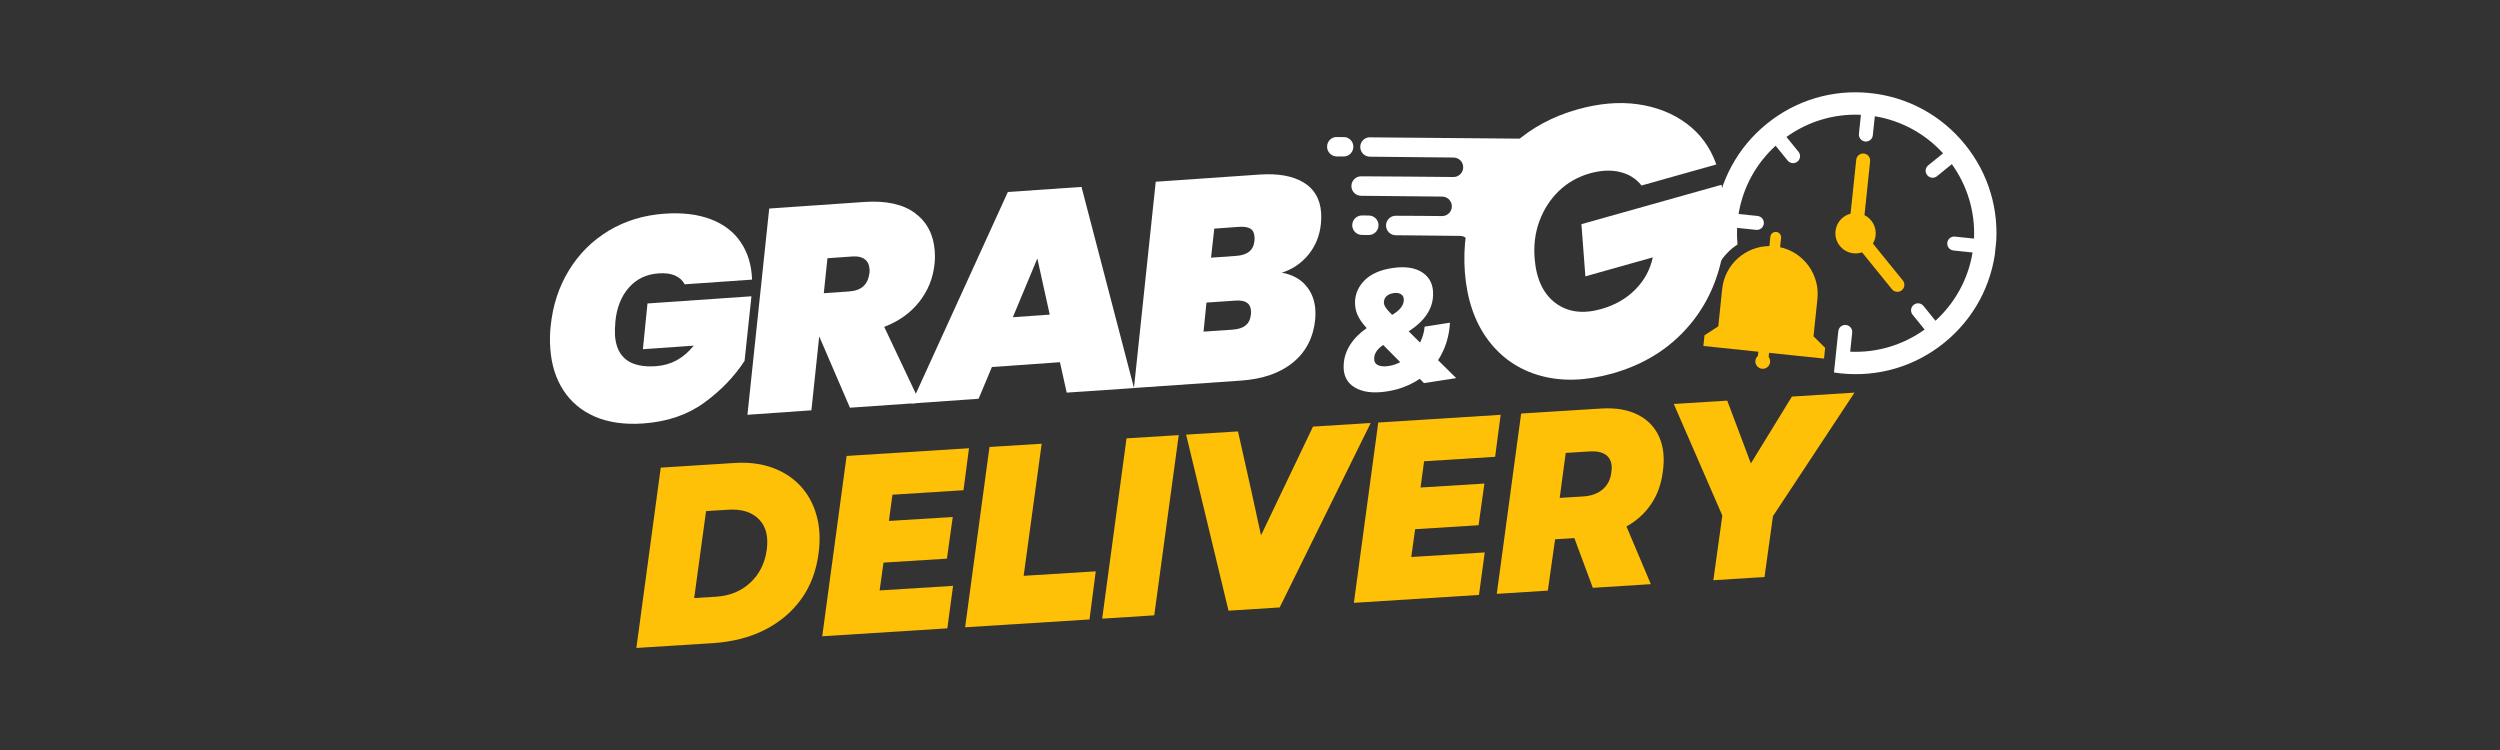
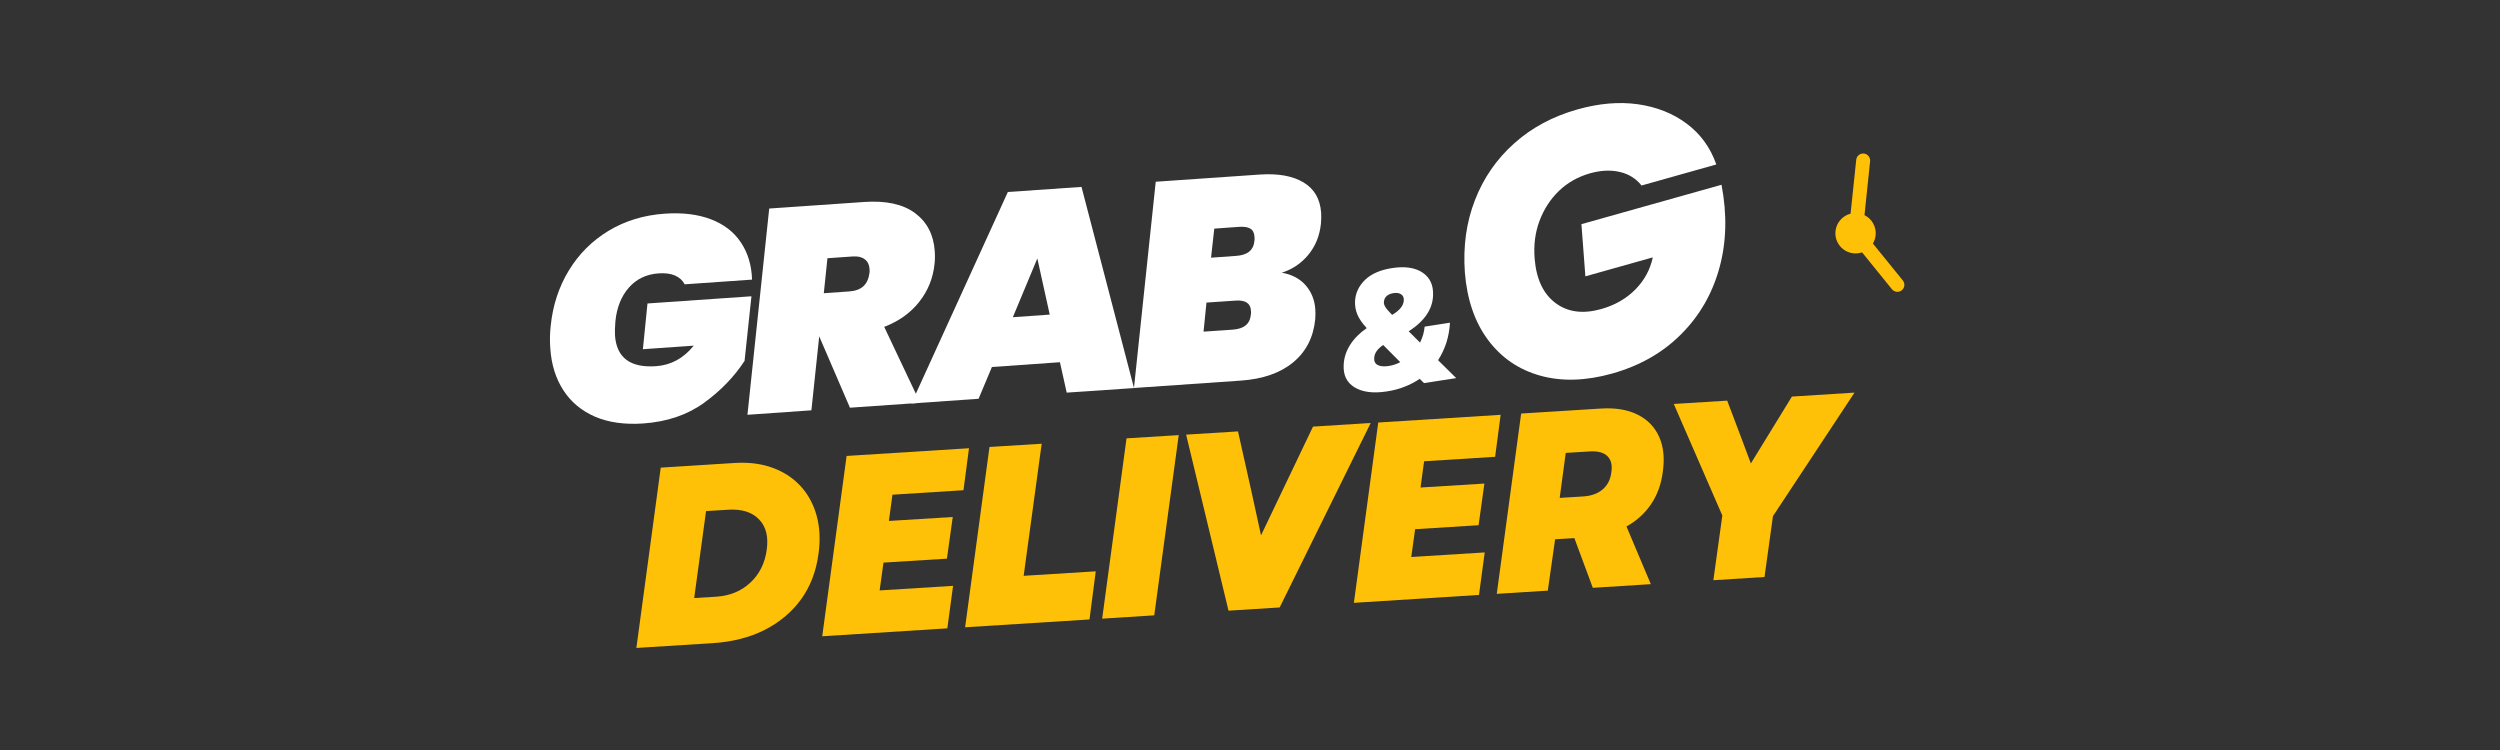
<svg xmlns="http://www.w3.org/2000/svg" width="500" zoomAndPan="magnify" viewBox="0 0 375 112.5" height="150" preserveAspectRatio="xMidYMid meet" version="1.0">
  <rect x="0" y="0" width="375" height="112.5" fill="#333333" stroke="none" />
  <defs>
    <g />
    <clipPath id="53253df783">
      <path d="M 78 0 L 302 0 L 302 112.004 L 78 112.004 Z M 78 0" clip-rule="nonzero" />
    </clipPath>
    <clipPath id="a3c02fbe05">
      <path d="M 121 20 L 152 20 L 152 36 L 121 36 Z M 121 20" clip-rule="nonzero" />
    </clipPath>
    <clipPath id="6f8a2a4bd0">
      <path d="M 120.867 20.543 L 151.68 20.812 L 151.551 35.859 L 120.738 35.594 Z M 120.867 20.543" clip-rule="nonzero" />
    </clipPath>
    <clipPath id="a4f4d87a37">
-       <path d="M 120.867 20.543 L 198.973 21.219 L 198.793 42 L 120.688 41.324 Z M 120.867 20.543" clip-rule="nonzero" />
-     </clipPath>
+       </clipPath>
    <clipPath id="98bd47b50b">
      <path d="M 147 23 L 152 23 L 152 36 L 147 36 Z M 147 23" clip-rule="nonzero" />
    </clipPath>
    <clipPath id="5577c87d6a">
      <path d="M 120.867 20.543 L 151.68 20.812 L 151.551 35.859 L 120.738 35.594 Z M 120.867 20.543" clip-rule="nonzero" />
    </clipPath>
    <clipPath id="21367a40b2">
      <path d="M 120.867 20.543 L 198.973 21.219 L 198.793 42 L 120.688 41.324 Z M 120.867 20.543" clip-rule="nonzero" />
    </clipPath>
    <clipPath id="042f6e7be8">
      <path d="M 197 23 L 208 23 L 208 44 L 197 44 Z M 197 23" clip-rule="nonzero" />
    </clipPath>
    <clipPath id="3ae431e163">
      <path d="M 181.477 11.766 L 223.527 16.16 L 219.055 58.922 L 177.008 54.527 Z M 181.477 11.766" clip-rule="nonzero" />
    </clipPath>
    <clipPath id="07be8f7f31">
      <path d="M 181.477 11.766 L 223.527 16.16 L 219.055 58.922 L 177.008 54.527 Z M 181.477 11.766" clip-rule="nonzero" />
    </clipPath>
    <clipPath id="b1d6cdf569">
-       <path d="M 179 13 L 222 13 L 222 57 L 179 57 Z M 179 13" clip-rule="nonzero" />
-     </clipPath>
+       </clipPath>
    <clipPath id="61f35cedd8">
-       <path d="M 181.477 11.766 L 223.527 16.16 L 219.055 58.922 L 177.008 54.527 Z M 181.477 11.766" clip-rule="nonzero" />
-     </clipPath>
+       </clipPath>
    <clipPath id="de3d280545">
      <path d="M 181.477 11.766 L 223.527 16.16 L 219.055 58.922 L 177.008 54.527 Z M 181.477 11.766" clip-rule="nonzero" />
    </clipPath>
    <clipPath id="bf1c122fe5">
-       <path d="M 177 34 L 196 34 L 196 56 L 177 56 Z M 177 34" clip-rule="nonzero" />
-     </clipPath>
+       </clipPath>
    <clipPath id="6e7d18cf1b">
      <path d="M 181.477 11.766 L 223.527 16.16 L 219.055 58.922 L 177.008 54.527 Z M 181.477 11.766" clip-rule="nonzero" />
    </clipPath>
    <clipPath id="b6a1cc5532">
      <path d="M 181.477 11.766 L 223.527 16.16 L 219.055 58.922 L 177.008 54.527 Z M 181.477 11.766" clip-rule="nonzero" />
    </clipPath>
    <clipPath id="cf1d9a7293">
      <rect x="0" width="65" y="0" height="81" />
    </clipPath>
    <clipPath id="118c69b434">
      <rect x="0" width="24" y="0" height="39" />
    </clipPath>
    <clipPath id="dd4f244434">
      <rect x="0" width="224" y="0" height="113" />
    </clipPath>
  </defs>
  <g clip-path="url(#53253df783)">
    <g transform="matrix(1, 0, 0, 1, 78, 0)">
      <g clip-path="url(#dd4f244434)">
        <g clip-path="url(#a3c02fbe05)">
          <g clip-path="url(#6f8a2a4bd0)">
            <g clip-path="url(#a4f4d87a37)">
              <path fill="#ffffff" d="M 123.047 20.547 C 122.855 20.543 122.75 20.543 122.535 20.543 C 121.727 20.535 121.07 21.18 121.062 21.988 C 121.055 22.801 121.703 23.457 122.512 23.465 C 122.762 23.465 122.797 23.465 123.02 23.469 C 123.242 23.469 123.281 23.469 123.531 23.473 C 124.34 23.48 124.996 22.832 125.004 22.023 C 125.012 21.215 124.367 20.559 123.555 20.551 C 123.344 20.551 123.238 20.547 123.047 20.547 Z M 188.66 21.113 C 180.234 21.039 135.938 20.656 127.512 20.586 C 126.703 20.578 126.047 21.223 126.039 22.031 C 126.031 22.84 126.68 23.5 127.488 23.504 C 131.668 23.551 135.836 23.594 140.031 23.629 C 140.84 23.637 141.488 24.293 141.48 25.102 C 141.473 25.91 140.816 26.559 140.008 26.551 C 135.812 26.496 130.363 26.48 126.184 26.445 C 125.375 26.438 124.719 27.086 124.711 27.895 C 124.703 28.703 125.348 29.359 126.16 29.367 C 130.34 29.414 134.133 29.449 138.328 29.488 C 139.137 29.492 139.785 30.152 139.777 30.961 C 139.77 31.77 139.113 32.414 138.305 32.41 C 134.109 32.355 135.559 32.398 131.379 32.363 C 130.57 32.355 129.91 33.004 129.906 33.812 C 129.898 34.621 130.543 35.277 131.352 35.285 C 135.531 35.332 136.812 35.348 141.012 35.383 C 141.82 35.391 142.465 36.047 142.457 36.855 C 142.449 37.664 141.793 38.312 140.984 38.305 C 136.789 38.25 129.137 38.219 124.957 38.18 C 124.148 38.176 123.492 38.82 123.484 39.629 C 123.477 40.438 124.125 41.094 124.934 41.102 C 133.355 41.18 180.059 41.582 188.484 41.656 L 188.484 41.648 C 194.145 41.684 198.766 37.133 198.816 31.473 C 198.867 25.809 194.32 21.18 188.66 21.117 Z M 126.82 32.324 C 126.625 32.32 126.52 32.32 126.309 32.32 C 125.5 32.312 124.844 32.957 124.836 33.77 C 124.828 34.578 125.477 35.234 126.285 35.242 C 126.531 35.246 126.57 35.246 126.793 35.246 C 127.016 35.246 127.055 35.25 127.305 35.25 C 128.113 35.258 128.77 34.609 128.777 33.801 C 128.785 32.992 128.137 32.336 127.328 32.328 C 127.117 32.328 127.012 32.324 126.82 32.324 Z M 126.82 32.324" fill-opacity="1" fill-rule="nonzero" />
            </g>
          </g>
        </g>
        <g clip-path="url(#98bd47b50b)">
          <g clip-path="url(#5577c87d6a)">
            <g clip-path="url(#21367a40b2)">
              <path fill="#ffffff" d="M 151.141 23.668 C 150.891 23.668 150.66 23.734 150.449 23.867 C 150.242 24 150.117 24.164 150.07 24.355 L 148.727 30.734 L 148.719 30.758 C 148.68 30.957 148.734 31.125 148.883 31.262 C 149.035 31.402 149.238 31.477 149.496 31.477 C 149.75 31.48 149.98 31.414 150.191 31.273 C 150.395 31.141 150.52 30.973 150.562 30.773 L 150.566 30.75 L 151.043 28.5 L 152.16 28.512 C 152.176 28.516 152.199 28.52 152.238 28.52 C 152.438 28.52 152.621 28.434 152.793 28.258 C 152.973 28.074 153.09 27.855 153.145 27.602 C 153.195 27.352 153.172 27.137 153.066 26.961 C 152.969 26.777 152.824 26.684 152.633 26.68 L 152.633 26.676 L 151.43 26.664 L 151.668 25.523 L 154.066 25.543 L 154.105 25.543 C 154.305 25.543 154.488 25.457 154.66 25.281 C 154.84 25.102 154.957 24.883 155.012 24.625 C 155.066 24.371 155.043 24.156 154.938 23.977 C 154.84 23.797 154.691 23.707 154.492 23.707 L 154.484 23.707 L 154.484 23.699 L 151.219 23.672 Z M 156.914 23.719 C 156.656 23.719 156.426 23.781 156.219 23.918 C 156.016 24.051 155.887 24.215 155.844 24.406 L 154.5 30.777 L 154.492 30.809 C 154.449 31.008 154.504 31.176 154.652 31.312 C 154.805 31.453 155.012 31.527 155.266 31.527 C 155.523 31.531 155.754 31.461 155.961 31.324 C 156.168 31.188 156.293 31.023 156.332 30.824 L 156.34 30.793 L 156.762 28.793 L 157.395 28.797 L 158.152 31.23 L 158.152 31.238 L 158.16 31.246 C 158.223 31.453 158.395 31.555 158.684 31.559 C 158.859 31.559 159.047 31.512 159.246 31.422 C 159.43 31.332 159.59 31.219 159.719 31.074 C 159.852 30.934 159.934 30.789 159.965 30.645 C 159.977 30.586 159.98 30.535 159.977 30.488 L 159.984 30.488 L 159.977 30.457 L 159.961 30.41 C 159.961 30.402 159.965 30.395 159.957 30.387 L 159.945 30.371 L 159.324 28.375 C 159.711 28.145 160.043 27.848 160.32 27.484 C 160.594 27.113 160.777 26.719 160.867 26.289 C 161.016 25.59 160.895 24.996 160.5 24.5 C 160.109 24 159.562 23.75 158.863 23.742 L 158.832 23.742 L 158.832 23.734 L 156.953 23.719 Z M 163.125 23.773 C 162.871 23.77 162.641 23.836 162.43 23.969 C 162.223 24.105 162.098 24.27 162.051 24.461 L 160.707 30.84 L 160.703 30.863 C 160.66 31.062 160.715 31.227 160.863 31.363 C 161.016 31.508 161.219 31.578 161.469 31.582 L 164.789 31.609 L 164.805 31.609 C 164.812 31.617 164.82 31.617 164.828 31.617 C 165.023 31.621 165.211 31.531 165.387 31.348 C 165.562 31.172 165.68 30.957 165.734 30.703 C 165.785 30.453 165.762 30.238 165.664 30.059 C 165.566 29.875 165.422 29.781 165.23 29.773 L 162.781 29.754 L 163.023 28.602 L 164.141 28.613 C 164.156 28.617 164.184 28.621 164.219 28.621 C 164.418 28.621 164.602 28.535 164.777 28.359 C 164.957 28.18 165.074 27.961 165.125 27.703 C 165.18 27.453 165.152 27.242 165.051 27.062 C 164.953 26.879 164.809 26.785 164.613 26.785 L 164.617 26.777 L 163.41 26.766 L 163.652 25.625 L 166.047 25.645 L 166.086 25.645 C 166.285 25.648 166.469 25.562 166.645 25.387 C 166.824 25.203 166.938 24.984 166.992 24.73 C 167.047 24.473 167.023 24.258 166.918 24.078 C 166.82 23.902 166.672 23.812 166.473 23.809 L 166.465 23.809 L 166.465 23.801 L 163.199 23.773 Z M 168.895 23.824 C 168.645 23.82 168.414 23.887 168.203 24.02 C 167.996 24.152 167.871 24.316 167.824 24.512 L 166.48 30.891 L 166.473 30.914 C 166.434 31.109 166.484 31.277 166.633 31.414 C 166.789 31.559 166.988 31.629 167.238 31.633 L 170.559 31.66 L 170.574 31.66 C 170.586 31.668 170.594 31.668 170.598 31.668 C 170.797 31.668 170.984 31.578 171.156 31.398 C 171.336 31.223 171.449 31.008 171.504 30.75 C 171.559 30.5 171.535 30.289 171.438 30.109 C 171.34 29.926 171.195 29.832 171.004 29.824 L 168.551 29.801 L 168.793 28.652 L 169.914 28.664 C 169.93 28.668 169.953 28.672 169.988 28.672 C 170.188 28.672 170.375 28.586 170.547 28.41 C 170.727 28.227 170.844 28.012 170.898 27.754 C 170.949 27.504 170.926 27.289 170.82 27.113 C 170.723 26.93 170.578 26.836 170.387 26.836 L 170.387 26.828 L 169.18 26.816 L 169.422 25.676 L 171.816 25.695 L 171.855 25.695 C 172.055 25.699 172.242 25.609 172.414 25.434 C 172.594 25.254 172.711 25.035 172.766 24.781 C 172.816 24.523 172.793 24.309 172.691 24.129 C 172.59 23.949 172.441 23.859 172.246 23.859 L 172.234 23.859 L 172.238 23.852 L 168.973 23.824 Z M 181.391 24.379 C 180.934 24.379 180.492 24.625 180.238 25.098 L 180.238 25.094 C 180.16 25.242 180.141 25.285 180.137 25.449 C 180.117 25.578 180.113 25.711 180.133 25.84 C 180.137 26 180.156 26.043 180.238 26.207 C 180.316 26.375 180.391 26.473 180.531 26.605 C 180.656 26.719 180.715 26.793 180.742 26.895 C 180.754 26.953 180.762 27.031 180.766 27.109 L 180.762 27.129 L 180.762 27.164 C 180.762 27.293 180.754 27.332 180.719 27.328 C 180.691 27.328 180.664 27.379 180.641 27.461 C 180.625 27.535 180.59 27.598 180.57 27.605 C 180.508 27.629 180.387 27.832 180.324 28.016 C 180.27 28.176 180.219 28.422 180.191 28.695 C 180.18 28.691 180.18 28.711 180.184 28.738 L 180.176 28.758 C 180.168 28.844 180.16 28.934 180.152 29.02 C 180.152 29.02 180.152 29.039 180.145 29.07 C 180.141 29.086 180.145 29.102 180.148 29.109 L 180.129 29.43 L 179.762 29.426 L 179.781 27.09 L 177.445 27.07 L 177.426 29.406 L 176.848 29.402 L 176.82 32.746 C 177.312 32.758 177.828 32.762 178.25 32.777 C 178.102 32.887 177.641 32.785 177.355 32.812 C 177.289 32.809 177.273 32.824 177.25 32.867 C 177.184 32.992 177.141 33.195 177.133 33.371 L 177.133 33.383 C 177.129 33.512 177.141 33.621 177.18 33.672 C 177.223 33.723 177.242 33.73 177.309 33.703 C 177.375 33.68 177.406 33.684 177.473 33.738 C 177.52 33.773 177.559 33.805 177.559 33.809 C 177.484 33.988 177.422 34.324 177.281 34.434 C 176.828 34.824 176.059 35.074 176.051 35.621 C 176.062 35.777 176.09 35.812 176.141 35.875 C 176.215 35.965 176.348 35.988 176.457 35.992 C 176.578 36 176.773 36.004 177.117 36.008 C 177.844 36.012 177.891 36.016 177.871 36.062 C 177.867 36.086 177.852 36.168 177.844 36.262 C 177.836 36.254 177.832 36.27 177.832 36.301 C 177.828 36.32 177.836 36.332 177.836 36.336 C 177.816 36.621 177.883 36.973 178.012 37.25 C 178.07 37.375 178.156 37.496 178.254 37.609 C 178.262 37.617 178.266 37.625 178.273 37.641 C 178.297 37.668 178.316 37.688 178.328 37.688 C 178.352 37.715 178.375 37.738 178.402 37.762 C 178.41 37.77 178.41 37.773 178.418 37.785 C 178.453 37.828 178.473 37.844 178.48 37.828 C 178.688 38.004 178.93 38.141 179.156 38.199 C 179.32 38.238 179.586 38.254 179.812 38.242 C 179.812 38.242 179.82 38.246 179.844 38.246 C 179.871 38.25 179.887 38.242 179.883 38.234 C 179.957 38.227 180.02 38.219 180.074 38.207 C 180.688 38.055 181.262 37.469 181.383 36.879 L 181.418 36.707 L 181.586 36.707 C 181.875 37 182.414 36.617 182.727 36.84 L 182.758 36.875 C 182.852 36.977 182.863 36.98 183.055 36.98 C 183.211 36.98 183.309 37.004 183.473 37.07 C 184.559 37.41 184.875 37.352 185.66 37.355 L 185.789 37.27 C 186.125 36.969 186.332 36.539 186.469 36.152 C 186.547 35.93 186.602 35.805 186.613 35.832 C 186.625 35.855 186.609 35.934 186.586 36.004 C 186.512 36.262 186.484 36.594 186.535 36.875 C 186.582 37.117 186.75 37.48 186.918 37.684 C 187.102 37.918 187.371 38.094 187.645 38.211 C 187.816 38.285 188.012 38.309 188.199 38.316 C 188.727 38.332 189.254 38.121 189.609 37.762 C 189.918 37.453 190.082 36.98 190.086 36.547 C 190.09 36.117 189.906 35.676 189.645 35.332 C 189.566 35.234 189.395 35.117 189.336 35.117 C 189.438 35.078 189.48 35.082 189.574 35.027 C 189.695 34.984 189.84 34.914 189.84 34.887 C 189.613 34.312 189.184 33.934 188.668 33.789 L 188.523 33.75 L 188.746 33.676 C 189.059 33.57 189.34 33.52 189.582 33.52 C 189.746 33.52 189.797 33.508 189.848 33.461 C 189.883 33.43 189.91 33.387 189.91 33.363 C 189.516 32.84 188.211 33.035 187.656 33.172 L 187.578 33.191 L 187.621 33.078 C 187.68 32.934 187.711 32.887 187.75 32.762 C 187.781 32.668 187.781 32.664 187.691 32.648 C 187.637 32.637 187.59 32.598 187.562 32.555 C 187.172 31.797 186.832 31.27 186.41 30.625 C 186.41 30.621 186.41 30.621 186.402 30.617 C 186.391 30.594 186.383 30.574 186.383 30.566 C 186.441 30.531 186.641 30.574 186.684 30.527 C 186.973 30.215 186.809 29.684 186.598 29.398 C 186.48 29.238 186.207 29.027 186.113 29.02 C 185.953 28.918 185.715 28.711 185.574 28.641 C 185.402 28.477 185.289 28.438 185.078 28.363 C 184.895 28.301 184.891 28.293 184.871 28.18 C 184.875 28.168 184.867 28.152 184.867 28.137 C 184.859 28.133 184.859 28.129 184.859 28.125 C 184.82 27.965 184.734 27.828 184.59 27.734 C 184.582 27.727 184.582 27.723 184.582 27.719 C 184.57 27.707 184.559 27.707 184.547 27.715 C 184.492 27.699 184.477 27.766 184.488 27.918 C 184.496 28.242 184.508 28.617 184.598 28.93 C 184.617 28.957 184.695 28.895 184.695 28.852 C 184.715 28.723 184.836 28.648 184.844 28.5 C 184.848 28.488 184.852 28.473 184.863 28.461 C 184.863 28.457 184.875 28.453 184.879 28.445 C 185.051 28.484 185.383 28.543 185.449 28.734 L 185.391 28.855 C 185.355 28.926 185.332 29.023 185.32 29.121 C 185.312 29.102 185.309 29.117 185.305 29.156 C 185.285 29.281 185.375 29.477 185.32 29.566 C 185.285 29.613 185.27 29.613 185.109 29.527 C 184.941 29.441 184.938 29.434 184.918 29.305 C 184.898 29.199 184.816 29.016 184.684 29.008 C 184.629 29.008 184.355 29.191 184.215 29.324 C 183.727 29.562 182.988 29.867 182.258 30.016 C 182.215 29.949 182.047 29.684 182.102 29.598 C 182.113 29.594 182.117 29.582 182.129 29.57 C 182.156 29.531 182.16 29.527 182.133 29.543 L 182.133 29.535 L 182.145 29.527 L 182.129 29.477 C 182.117 29.422 182.09 29.336 182.039 29.195 C 181.902 28.805 181.809 28.387 181.715 27.992 C 181.695 27.914 181.68 27.863 181.66 27.824 C 181.668 27.832 181.676 27.828 181.676 27.82 C 181.676 27.812 181.641 27.781 181.605 27.746 C 181.59 27.73 181.574 27.719 181.555 27.703 C 181.48 27.633 181.453 27.602 181.438 27.52 C 181.438 27.477 181.43 27.422 181.422 27.359 L 181.41 27.25 L 181.516 27.281 C 181.574 27.297 181.637 27.309 181.656 27.305 C 181.656 27.305 181.656 27.305 181.664 27.305 L 181.676 27.305 C 181.695 27.305 181.738 27.309 181.789 27.316 C 181.863 27.332 181.938 27.34 181.996 27.336 C 182.035 27.336 182.07 27.332 182.094 27.32 C 182.105 27.316 182.113 27.312 182.121 27.305 C 182.121 27.301 182.133 27.297 182.137 27.289 C 182.164 27.254 182.184 27.199 182.199 27.121 C 182.207 27.098 182.211 27.074 182.215 27.047 C 182.227 27.008 182.234 26.957 182.238 26.945 C 182.238 26.938 182.242 26.93 182.234 26.922 C 182.234 26.91 182.238 26.902 182.238 26.898 C 182.238 26.867 182.258 26.812 182.281 26.777 C 182.285 26.766 182.297 26.754 182.301 26.746 C 182.316 26.734 182.324 26.715 182.324 26.684 C 182.32 26.66 182.344 26.641 182.363 26.625 C 182.367 26.621 182.375 26.617 182.379 26.613 C 182.391 26.609 182.398 26.605 182.414 26.598 C 182.461 26.582 182.5 26.555 182.5 26.535 C 182.504 26.512 182.469 26.406 182.426 26.301 C 182.363 26.137 182.355 26.098 182.379 25.965 C 182.383 25.949 182.387 25.938 182.391 25.914 C 182.391 25.906 182.395 25.898 182.395 25.891 C 182.434 25.707 182.434 25.699 182.508 25.715 C 182.785 25.773 183.129 25.816 183.164 25.797 C 183.199 25.781 183.141 25.73 182.934 25.602 C 182.699 25.457 182.656 25.418 182.645 25.34 C 182.609 25.16 182.461 24.906 182.289 24.738 C 182.016 24.5 181.699 24.383 181.387 24.379 Z M 157.477 25.398 L 158.363 25.406 L 158.359 25.414 C 158.602 25.418 158.785 25.504 158.918 25.672 C 159.051 25.84 159.09 26.039 159.043 26.273 C 158.992 26.516 158.863 26.715 158.664 26.883 C 158.461 27.047 158.238 27.129 158 27.125 L 157.113 27.121 Z M 184.504 29.574 C 184.52 29.574 184.543 29.582 184.586 29.602 C 184.609 29.617 184.633 29.625 184.652 29.629 C 184.641 29.633 184.656 29.637 184.68 29.641 C 184.766 29.609 184.855 29.613 184.93 29.652 C 185.027 29.703 185.062 29.746 185.102 29.852 C 185.148 29.973 185.148 30 185.109 30.121 C 185.094 30.316 184.969 30.59 185.062 30.777 L 185.059 30.793 L 185.074 30.805 C 185.27 30.945 185.418 31 185.652 31.117 C 185.691 31.445 185.656 31.801 185.688 32.121 C 185.688 32.125 185.684 32.133 185.684 32.141 C 185.699 32.309 186.043 32.469 186.164 32.531 C 186.219 32.809 185.746 32.93 185.645 33.043 C 185.559 33.133 185.504 33.277 185.391 33.609 C 185.289 33.926 185.109 34.652 184.961 34.969 C 184.938 34.973 184.844 34.953 184.75 34.934 C 184.652 34.91 184.52 34.875 184.445 34.852 L 184.316 34.809 L 184.398 34.77 L 184.484 34.73 C 184.48 33.945 184.488 32.508 184.418 31.844 C 184.375 31.766 184.277 31.699 184.172 31.672 C 183.461 31.574 182.668 31.414 182.062 31.289 L 181.957 31.266 C 181.926 31.258 181.934 31.262 181.922 31.242 L 181.961 31.188 C 182.086 31.012 181.867 30.742 181.953 30.555 C 181.953 30.547 182.012 30.559 182.074 30.574 C 182.117 30.586 182.156 30.598 182.176 30.602 C 182.184 30.602 182.223 30.586 182.281 30.562 C 182.953 30.328 183.629 29.957 184.207 29.727 C 184.465 29.746 184.434 29.621 184.5 29.574 Z M 180.199 31.84 C 180.199 31.84 180.199 31.84 180.199 31.844 C 180.207 31.895 180.23 31.91 180.289 31.91 C 180.355 31.91 180.387 31.938 180.465 32.062 C 180.484 32.09 180.484 32.094 180.5 32.117 L 180.48 32.098 L 180.52 32.148 C 180.539 32.18 180.57 32.227 180.57 32.234 C 180.578 32.242 180.504 32.273 180.414 32.297 C 180.32 32.324 180.23 32.352 180.211 32.359 C 180.184 32.371 180.176 32.305 180.18 32.078 C 180.184 31.938 180.191 31.84 180.195 31.84 Z M 182.777 32.438 C 182.953 32.488 183.188 32.461 183.371 32.473 C 183.691 32.984 183.234 34.43 183.254 34.738 C 183.258 34.809 183.262 34.848 183.27 34.867 C 183.32 35 183.238 35.082 183.234 35.219 C 183.234 35.27 183.215 35.281 183.152 35.281 C 183.105 35.281 183.055 35.262 183.035 35.238 C 183.004 35.066 183.059 34.934 183.098 34.734 L 183.016 34.488 C 182.906 34.164 182.723 33.844 182.52 33.613 L 182.352 33.43 L 182.5 33.113 C 182.582 32.938 182.68 32.715 182.715 32.613 Z M 148.523 34.07 L 148.523 34.078 C 148.387 34.082 148.258 34.121 148.145 34.195 C 148.035 34.266 147.965 34.355 147.941 34.457 L 147.195 38.004 L 147.191 38.02 C 147.168 38.129 147.195 38.223 147.277 38.301 C 147.363 38.379 147.473 38.418 147.613 38.418 L 148.605 38.43 L 148.621 38.43 C 149.012 38.43 149.375 38.297 149.711 38.023 C 150.051 37.75 150.262 37.422 150.348 37.035 L 150.664 35.543 L 150.668 35.527 C 150.75 35.129 150.68 34.793 150.457 34.512 C 150.238 34.23 149.93 34.09 149.535 34.086 L 149.52 34.086 L 149.52 34.082 Z M 159.797 34.168 C 159.652 34.168 159.523 34.207 159.398 34.289 C 159.281 34.363 159.211 34.457 159.188 34.57 C 159.18 34.602 159.184 34.641 159.184 34.688 L 159.379 37.98 C 159.371 38.133 159.43 38.258 159.555 38.359 C 159.684 38.465 159.848 38.52 160.051 38.523 C 160.246 38.523 160.43 38.473 160.594 38.375 C 160.762 38.277 160.879 38.156 160.938 38.008 L 162.52 34.719 C 162.547 34.68 162.562 34.637 162.574 34.598 C 162.594 34.488 162.562 34.395 162.477 34.312 C 162.391 34.23 162.277 34.191 162.133 34.188 C 162.02 34.188 161.914 34.211 161.816 34.262 C 161.719 34.305 161.645 34.367 161.59 34.445 L 161.586 34.453 C 161.566 34.484 161.551 34.52 161.535 34.559 L 160.395 36.93 L 160.25 34.547 C 160.254 34.523 160.254 34.488 160.246 34.441 L 160.25 34.426 L 160.25 34.43 C 160.227 34.352 160.176 34.289 160.098 34.242 C 160.02 34.195 159.926 34.172 159.816 34.168 Z M 151.914 34.105 C 151.777 34.105 151.648 34.141 151.531 34.215 C 151.418 34.289 151.348 34.379 151.32 34.488 L 150.574 38.031 L 150.57 38.043 C 150.547 38.156 150.578 38.246 150.66 38.324 C 150.746 38.402 150.859 38.441 150.996 38.445 L 152.84 38.461 L 152.852 38.461 C 152.859 38.465 152.859 38.465 152.863 38.465 C 152.973 38.465 153.074 38.418 153.172 38.316 C 153.273 38.219 153.336 38.098 153.367 37.957 C 153.395 37.816 153.383 37.699 153.328 37.598 C 153.273 37.496 153.195 37.445 153.086 37.441 L 151.727 37.43 L 151.859 36.789 L 152.48 36.797 C 152.492 36.797 152.504 36.801 152.523 36.801 C 152.637 36.801 152.738 36.754 152.836 36.656 C 152.934 36.555 153 36.434 153.027 36.293 C 153.059 36.152 153.043 36.035 152.988 35.934 C 152.934 35.832 152.852 35.781 152.746 35.781 L 152.746 35.773 L 152.074 35.77 L 152.211 35.137 L 153.539 35.148 L 153.562 35.148 C 153.672 35.148 153.777 35.102 153.871 35.004 C 153.973 34.902 154.035 34.781 154.066 34.637 C 154.098 34.496 154.082 34.375 154.023 34.277 C 153.969 34.176 153.887 34.129 153.777 34.125 L 153.777 34.121 L 151.965 34.105 Z M 155.121 34.133 C 154.984 34.133 154.855 34.168 154.738 34.242 C 154.621 34.316 154.551 34.41 154.527 34.516 L 153.781 38.059 L 153.777 38.074 C 153.754 38.184 153.785 38.273 153.867 38.352 C 153.953 38.43 154.062 38.469 154.203 38.473 L 156.047 38.488 L 156.055 38.488 C 156.066 38.492 156.066 38.492 156.066 38.492 C 156.18 38.492 156.281 38.445 156.379 38.344 C 156.477 38.246 156.543 38.125 156.574 37.984 C 156.602 37.844 156.59 37.727 156.535 37.625 C 156.48 37.523 156.402 37.473 156.293 37.469 L 154.934 37.457 L 155.551 34.523 C 155.574 34.418 155.539 34.324 155.457 34.25 C 155.371 34.172 155.262 34.137 155.121 34.133 Z M 158.328 34.16 C 158.188 34.16 158.062 34.195 157.945 34.27 C 157.828 34.344 157.758 34.438 157.734 34.543 L 156.984 38.086 L 156.984 38.102 C 156.961 38.211 156.992 38.305 157.074 38.379 C 157.156 38.457 157.27 38.5 157.414 38.5 C 157.555 38.5 157.684 38.461 157.801 38.387 C 157.914 38.312 157.984 38.219 158.008 38.109 L 158.008 38.098 L 158.758 34.551 C 158.777 34.445 158.742 34.352 158.66 34.277 C 158.578 34.199 158.469 34.164 158.328 34.16 Z M 163.598 34.207 C 163.457 34.207 163.328 34.242 163.211 34.316 C 163.098 34.391 163.027 34.48 163.004 34.59 L 162.254 38.133 L 162.25 38.145 C 162.23 38.254 162.258 38.348 162.34 38.426 C 162.426 38.504 162.539 38.543 162.676 38.547 L 164.523 38.562 L 164.531 38.562 C 164.539 38.562 164.539 38.566 164.543 38.566 C 164.652 38.566 164.758 38.516 164.855 38.418 C 164.953 38.32 165.016 38.199 165.047 38.059 C 165.078 37.918 165.062 37.801 165.008 37.699 C 164.957 37.598 164.875 37.543 164.77 37.543 L 163.406 37.527 L 163.543 36.891 L 164.164 36.895 C 164.172 36.898 164.184 36.902 164.207 36.902 C 164.316 36.902 164.418 36.855 164.516 36.758 C 164.617 36.656 164.68 36.535 164.711 36.391 C 164.738 36.254 164.727 36.133 164.668 36.035 C 164.613 35.934 164.535 35.883 164.426 35.879 L 164.426 35.875 L 163.758 35.871 L 163.891 35.238 L 165.223 35.246 L 165.242 35.25 C 165.355 35.25 165.457 35.199 165.555 35.102 C 165.652 35.004 165.719 34.883 165.746 34.738 C 165.777 34.598 165.766 34.477 165.707 34.379 C 165.652 34.277 165.57 34.227 165.461 34.227 L 165.461 34.223 L 163.645 34.207 Z M 166.801 34.234 C 166.66 34.234 166.531 34.27 166.418 34.344 C 166.305 34.418 166.234 34.508 166.207 34.617 L 165.461 38.156 L 165.457 38.172 C 165.434 38.285 165.465 38.375 165.547 38.453 C 165.633 38.531 165.746 38.57 165.887 38.574 C 166.031 38.574 166.156 38.535 166.273 38.457 C 166.387 38.383 166.457 38.293 166.48 38.184 L 166.484 38.164 L 166.719 37.055 L 167.07 37.055 L 167.492 38.41 L 167.492 38.414 L 167.488 38.418 C 167.523 38.531 167.621 38.59 167.781 38.59 C 167.879 38.59 167.984 38.566 168.094 38.516 C 168.195 38.465 168.285 38.402 168.355 38.32 C 168.43 38.242 168.477 38.164 168.492 38.082 C 168.5 38.051 168.504 38.023 168.496 37.996 L 168.492 37.977 L 168.484 37.953 C 168.484 37.949 168.484 37.945 168.488 37.938 L 168.48 37.93 L 168.133 36.824 C 168.352 36.695 168.535 36.527 168.688 36.328 C 168.84 36.121 168.941 35.902 168.992 35.664 C 169.074 35.277 169.008 34.945 168.789 34.672 C 168.57 34.395 168.27 34.254 167.879 34.25 L 167.863 34.25 L 167.863 34.246 L 166.816 34.234 Z M 170.34 34.266 C 170.234 34.266 170.125 34.293 170.012 34.348 C 169.91 34.398 169.824 34.465 169.758 34.547 C 169.688 34.625 169.645 34.707 169.629 34.789 C 169.613 34.852 169.617 34.906 169.637 34.953 C 169.633 34.961 169.641 34.969 169.648 34.98 C 169.648 34.988 169.656 34.992 169.656 34.996 L 170.328 36.84 L 170.043 38.195 L 170.039 38.211 C 170.016 38.324 170.047 38.418 170.133 38.496 C 170.215 38.574 170.332 38.617 170.477 38.617 C 170.617 38.617 170.75 38.578 170.867 38.504 C 170.984 38.426 171.055 38.332 171.078 38.223 L 171.082 38.203 L 171.359 36.883 L 172.84 35.023 L 172.871 34.984 C 172.91 34.934 172.938 34.879 172.949 34.816 C 172.969 34.734 172.961 34.652 172.926 34.574 C 172.887 34.492 172.832 34.426 172.754 34.371 C 172.664 34.312 172.566 34.285 172.461 34.285 C 172.301 34.281 172.172 34.34 172.082 34.453 C 172.07 34.469 172.059 34.484 172.051 34.496 L 171.109 35.684 L 170.668 34.484 C 170.66 34.469 170.66 34.457 170.656 34.441 C 170.613 34.324 170.512 34.266 170.348 34.266 Z M 167.113 35.168 L 167.605 35.172 L 167.605 35.176 C 167.738 35.18 167.844 35.227 167.918 35.32 C 167.988 35.414 168.012 35.523 167.984 35.656 C 167.957 35.789 167.887 35.898 167.773 35.992 C 167.66 36.082 167.539 36.129 167.406 36.129 L 166.914 36.125 Z M 188.164 35.438 L 188.25 35.441 C 188.273 35.559 188.262 35.688 188.234 35.805 C 188.23 35.812 188.23 35.816 188.23 35.82 C 188.23 35.82 188.23 35.824 188.23 35.824 C 188.055 35.527 188.035 35.438 188.168 35.438 Z M 188.453 35.441 C 188.684 35.512 188.891 35.578 189.055 35.719 C 188.973 35.781 188.855 35.949 188.77 35.988 C 188.762 35.984 188.754 35.98 188.742 35.977 C 188.656 35.938 188.547 35.852 188.453 35.844 C 188.363 35.785 188.348 35.586 188.422 35.445 C 188.434 35.441 188.441 35.441 188.453 35.441 Z M 148.816 35.109 L 149.301 35.113 L 149.32 35.113 C 149.453 35.117 149.559 35.164 149.633 35.258 C 149.711 35.348 149.738 35.457 149.715 35.59 L 149.414 37.023 L 149.402 37.078 C 149.363 37.215 149.293 37.328 149.176 37.418 C 149.062 37.512 148.938 37.555 148.805 37.555 L 148.785 37.555 L 148.305 37.551 L 148.406 37.07 L 148.719 35.578 Z M 187.703 35.609 C 187.703 35.609 187.715 35.609 187.715 35.609 C 187.727 35.621 187.824 35.871 187.852 35.953 C 187.766 35.898 187.711 35.84 187.645 35.766 C 187.609 35.727 187.602 35.703 187.613 35.68 C 187.613 35.672 187.629 35.664 187.641 35.652 C 187.668 35.629 187.691 35.613 187.703 35.609 Z M 189.148 35.832 C 189.16 35.832 189.172 35.844 189.188 35.867 C 189.27 35.973 189.375 36.234 189.387 36.363 L 189.398 36.445 C 189.375 36.504 189.02 36.508 189.02 36.438 C 189.023 36.414 189.016 36.402 189.004 36.406 L 188.992 36.352 C 188.973 36.281 188.934 36.191 188.906 36.156 C 188.953 36.078 189.043 35.906 189.148 35.832 Z M 187.496 35.82 C 187.574 35.879 187.742 35.973 187.742 36.078 C 187.699 36.172 187.613 36.305 187.609 36.406 C 187.523 36.508 187.359 36.445 187.199 36.469 L 187.215 36.348 C 187.238 36.195 187.367 35.914 187.441 35.848 C 187.461 35.832 187.469 35.824 187.48 35.82 C 187.484 35.82 187.492 35.82 187.496 35.82 Z M 180.453 35.863 C 180.574 35.863 180.582 35.871 180.633 35.988 L 180.688 36.109 L 180.602 36.117 C 180.555 36.121 180.527 36.133 180.52 36.156 C 180.512 36.16 180.516 36.176 180.516 36.184 C 180.5 36.262 180.418 36.23 180.355 36.23 C 180.297 36.203 180.246 36.09 180.211 36.023 C 180.203 36.008 180.219 35.98 180.238 35.953 C 180.305 35.883 180.383 35.863 180.453 35.863 Z M 187.848 35.973 C 187.848 35.973 187.855 35.977 187.859 35.977 C 187.855 35.98 187.863 35.984 187.863 35.984 C 187.863 35.98 187.859 35.977 187.855 35.973 Z M 178.617 36.02 L 178.844 36.023 L 179.066 36.023 C 179.031 36.113 178.934 36.254 178.93 36.344 C 178.926 36.355 178.926 36.363 178.922 36.367 C 178.91 36.379 178.895 36.387 178.859 36.395 C 178.828 36.395 178.785 36.395 178.723 36.395 L 178.52 36.395 C 178.547 36.266 178.582 36.148 178.617 36.02 Z M 189.203 36.598 C 189.27 36.598 189.336 36.602 189.402 36.602 L 189.387 36.738 C 189.367 36.871 189.195 37.238 189.141 37.254 C 189.055 37.219 188.82 37.004 188.883 36.945 C 188.91 36.926 188.953 36.84 188.98 36.754 L 189.02 36.625 C 189.078 36.605 189.141 36.598 189.203 36.598 Z M 187.375 36.582 C 187.488 36.582 187.605 36.59 187.605 36.656 C 187.605 36.691 187.637 36.785 187.676 36.863 L 187.734 36.973 C 187.699 37.078 187.559 37.191 187.473 37.277 C 187.473 37.277 187.473 37.277 187.473 37.273 L 187.41 37.184 C 187.305 37.004 187.234 36.824 187.203 36.625 L 187.199 36.586 C 187.242 36.586 187.309 36.586 187.379 36.582 Z M 178.523 36.512 L 178.723 36.512 C 178.902 36.512 178.926 36.52 178.926 36.566 C 178.926 36.57 178.934 36.574 178.934 36.578 L 178.934 36.582 C 178.957 36.691 179.027 36.812 179.078 36.922 L 179.066 36.934 C 179.043 36.953 179.008 36.988 178.961 37.035 C 178.871 37.129 178.812 37.172 178.781 37.16 C 178.762 37.141 178.734 37.109 178.711 37.066 C 178.598 36.871 178.559 36.719 178.523 36.512 Z M 180.434 36.582 L 180.434 36.586 C 180.492 36.586 180.512 36.598 180.512 36.641 L 180.512 36.699 L 180.617 36.699 C 180.668 36.703 180.715 36.707 180.715 36.711 C 180.715 36.793 180.551 37.102 180.48 37.172 C 180.48 37.176 180.48 37.176 180.48 37.176 C 180.41 37.176 180.219 36.984 180.211 36.91 L 180.277 36.762 C 180.348 36.605 180.367 36.582 180.438 36.586 Z M 187.824 37.074 L 187.949 37.148 C 188.02 37.188 188.109 37.227 188.152 37.238 C 188.199 37.25 188.219 37.258 188.227 37.305 L 188.223 37.316 C 188.227 37.43 188.246 37.633 188.145 37.629 C 188.102 37.629 187.996 37.602 187.91 37.57 C 187.762 37.516 187.562 37.387 187.562 37.344 C 187.641 37.238 187.723 37.168 187.82 37.074 Z M 188.766 37.09 C 188.859 37.18 188.949 37.273 189.043 37.363 L 188.977 37.414 C 188.871 37.5 188.633 37.602 188.496 37.621 L 188.375 37.641 C 188.391 37.52 188.398 37.418 188.387 37.297 C 188.395 37.262 188.406 37.25 188.43 37.242 C 188.457 37.234 188.543 37.195 188.621 37.156 Z M 179.188 37.023 C 179.273 37.066 179.398 37.148 179.488 37.152 C 179.551 37.152 179.555 37.164 179.555 37.355 C 179.551 37.414 179.566 37.5 179.527 37.547 C 179.336 37.566 179.082 37.449 178.941 37.324 C 178.93 37.32 178.926 37.312 178.922 37.305 C 178.91 37.285 178.918 37.258 178.965 37.207 C 178.977 37.199 178.988 37.184 179 37.172 C 179.012 37.16 179.02 37.152 179.031 37.137 C 179.098 37.074 179.16 37.027 179.188 37.023 Z M 180.078 37.035 C 180.105 37.043 180.164 37.09 180.223 37.148 C 180.324 37.254 180.352 37.293 180.324 37.324 L 180.27 37.363 C 180.145 37.449 179.871 37.559 179.773 37.559 L 179.723 37.559 C 179.707 37.543 179.699 37.508 179.699 37.441 C 179.703 37.352 179.707 37.266 179.711 37.176 C 179.848 37.168 179.98 37.098 180.074 37.035 Z M 180.363 37.293 L 180.363 37.297 Z M 180.363 37.293" fill-opacity="1" fill-rule="nonzero" />
            </g>
          </g>
        </g>
        <g fill="#ffffff" fill-opacity="1">
          <g transform="translate(3.81, 64.318)">
            <g>
              <path d="M 0.797 -15.453 C 1.109 -18.516 2.016 -21.281 3.516 -23.75 C 5.023 -26.227 7.016 -28.211 9.484 -29.703 C 11.953 -31.191 14.754 -32.047 17.891 -32.266 C 20.566 -32.453 22.879 -32.172 24.828 -31.422 C 26.773 -30.68 28.27 -29.531 29.312 -27.969 C 30.363 -26.414 30.926 -24.551 31 -22.375 L 20.891 -21.672 C 20.586 -22.254 20.109 -22.691 19.453 -22.984 C 18.797 -23.273 17.973 -23.383 16.984 -23.312 C 15.148 -23.188 13.66 -22.473 12.516 -21.172 C 11.379 -19.879 10.707 -18.195 10.5 -16.125 C 10.426 -15.25 10.406 -14.539 10.438 -14 C 10.676 -10.656 12.734 -9.117 16.609 -9.391 C 18.836 -9.547 20.719 -10.57 22.25 -12.469 L 14.625 -11.938 L 15.312 -18.797 L 30.906 -19.875 L 29.875 -10.188 C 28.312 -7.789 26.273 -5.688 23.766 -3.875 C 21.266 -2.07 18.227 -1.047 14.656 -0.797 C 11.883 -0.609 9.484 -0.945 7.453 -1.812 C 5.43 -2.688 3.848 -4.004 2.703 -5.766 C 1.555 -7.523 0.898 -9.625 0.734 -12.062 C 0.648 -13.219 0.672 -14.348 0.797 -15.453 Z M 0.797 -15.453" />
            </g>
          </g>
        </g>
        <g fill="#ffffff" fill-opacity="1">
          <g transform="translate(34.116, 62.218)">
            <g>
              <path d="M 17.516 -31.922 C 20.797 -32.148 23.336 -31.594 25.141 -30.25 C 26.941 -28.906 27.926 -27.008 28.094 -24.562 C 28.145 -23.844 28.133 -23.191 28.062 -22.609 C 27.844 -20.492 27.078 -18.602 25.766 -16.938 C 24.461 -15.281 22.711 -14.031 20.516 -13.188 L 25.906 -1.797 L 15.375 -1.062 L 10.766 -11.766 L 9.594 -0.672 L 0 0 L 3.266 -30.938 Z M 11.453 -18.234 L 15.234 -18.5 C 16.16 -18.562 16.875 -18.816 17.375 -19.266 C 17.883 -19.723 18.195 -20.406 18.312 -21.312 C 18.332 -21.469 18.332 -21.66 18.312 -21.891 C 18.27 -22.523 18.031 -23.004 17.594 -23.328 C 17.164 -23.66 16.566 -23.801 15.797 -23.75 L 12 -23.484 Z M 11.453 -18.234" />
            </g>
          </g>
        </g>
        <g fill="#ffffff" fill-opacity="1">
          <g transform="translate(60.881, 60.363)">
            <g>
              <path d="M 20.109 -6.031 L 9.906 -5.312 L 7.906 -0.547 L -2.172 0.156 L 12.297 -31.562 L 23.344 -32.328 L 31.219 -2.156 L 21.125 -1.469 Z M 18.578 -13.172 L 16.719 -21.594 L 13.047 -12.781 Z M 18.578 -13.172" />
            </g>
          </g>
        </g>
        <g fill="#ffffff" fill-opacity="1">
          <g transform="translate(92.094, 58.199)">
            <g>
              <path d="M 28.047 -24.672 C 27.867 -22.867 27.242 -21.312 26.172 -20 C 25.098 -18.695 23.766 -17.797 22.172 -17.297 C 23.703 -17.023 24.898 -16.391 25.766 -15.391 C 26.629 -14.391 27.109 -13.188 27.203 -11.781 C 27.234 -11.32 27.227 -10.828 27.188 -10.297 C 26.914 -7.586 25.812 -5.438 23.875 -3.844 C 21.945 -2.25 19.332 -1.336 16.031 -1.109 L 0 0 L 3.266 -30.938 L 18.859 -32.016 C 21.617 -32.203 23.805 -31.812 25.422 -30.844 C 27.047 -29.875 27.93 -28.352 28.078 -26.281 C 28.109 -25.789 28.098 -25.254 28.047 -24.672 Z M 18.078 -22.125 C 18.098 -22.27 18.098 -22.457 18.078 -22.688 C 18.047 -23.27 17.836 -23.676 17.453 -23.906 C 17.078 -24.133 16.516 -24.223 15.766 -24.172 L 12.047 -23.906 L 11.562 -19.547 L 15.281 -19.812 C 16.145 -19.863 16.812 -20.078 17.281 -20.453 C 17.75 -20.836 18.016 -21.395 18.078 -22.125 Z M 17.547 -11.062 C 17.566 -11.207 17.566 -11.395 17.547 -11.625 C 17.473 -12.719 16.703 -13.211 15.234 -13.109 L 10.875 -12.812 L 10.438 -8.453 L 14.797 -8.75 C 15.648 -8.812 16.301 -9.023 16.75 -9.391 C 17.207 -9.754 17.473 -10.312 17.547 -11.062 Z M 17.547 -11.062" />
            </g>
          </g>
        </g>
        <g fill="#ffc107" fill-opacity="1">
          <g transform="translate(16.612, 97.239)">
            <g>
              <path d="M 0.844 -0.047 L 4.5 -27.094 L 15.641 -27.797 C 17.754 -27.922 19.641 -27.676 21.297 -27.062 C 22.953 -26.457 24.344 -25.547 25.469 -24.328 C 26.594 -23.109 27.395 -21.641 27.875 -19.922 C 28.352 -18.203 28.453 -16.301 28.172 -14.219 C 27.828 -11.582 26.957 -9.297 25.562 -7.359 C 24.164 -5.43 22.336 -3.895 20.078 -2.75 C 17.828 -1.613 15.227 -0.953 12.281 -0.766 Z M 9.516 -7.531 L 12.828 -7.734 C 14.867 -7.867 16.566 -8.566 17.922 -9.828 C 19.285 -11.086 20.109 -12.719 20.391 -14.719 C 20.68 -16.707 20.301 -18.242 19.25 -19.328 C 18.195 -20.422 16.656 -20.906 14.625 -20.781 L 11.297 -20.578 Z M 9.516 -7.531" />
            </g>
          </g>
        </g>
        <g fill="#ffc107" fill-opacity="1">
          <g transform="translate(44.491, 95.486)">
            <g>
              <path d="M 0.844 -0.047 L 4.5 -27.094 L 22.859 -28.25 L 22.031 -21.953 L 11.375 -21.281 L 10.844 -17.344 L 20.422 -17.938 L 19.547 -11.688 L 10.031 -11.094 L 9.453 -6.922 L 20.469 -7.609 L 19.609 -1.234 Z M 0.844 -0.047" />
            </g>
          </g>
        </g>
        <g fill="#ffc107" fill-opacity="1">
          <g transform="translate(65.924, 94.138)">
            <g>
              <path d="M 0.844 -0.047 L 4.5 -27.094 L 12.328 -27.578 L 9.625 -7.766 L 20.438 -8.438 L 19.5 -1.219 Z M 0.844 -0.047" />
            </g>
          </g>
        </g>
        <g fill="#ffc107" fill-opacity="1">
          <g transform="translate(86.481, 92.846)">
            <g>
              <path d="M 0.844 -0.047 L 4.5 -27.094 L 12.328 -27.578 L 8.656 -0.547 Z M 0.844 -0.047" />
            </g>
          </g>
        </g>
        <g fill="#ffc107" fill-opacity="1">
          <g transform="translate(98.075, 92.117)">
            <g>
              <path d="M 8.203 -0.516 L 1.844 -26.922 L 9.625 -27.406 L 11.578 -18.688 L 13.078 -11.812 L 20.875 -28.125 L 29.531 -28.672 L 15.875 -1 Z M 8.203 -0.516" />
            </g>
          </g>
        </g>
        <g fill="#ffc107" fill-opacity="1">
          <g transform="translate(124.238, 90.472)">
            <g>
              <path d="M 0.844 -0.047 L 4.5 -27.094 L 22.859 -28.25 L 22.031 -21.953 L 11.375 -21.281 L 10.844 -17.344 L 20.422 -17.938 L 19.547 -11.688 L 10.031 -11.094 L 9.453 -6.922 L 20.469 -7.609 L 19.609 -1.234 Z M 0.844 -0.047" />
            </g>
          </g>
        </g>
        <g fill="#ffc107" fill-opacity="1">
          <g transform="translate(145.672, 89.124)">
            <g>
              <path d="M 0.844 -0.047 L 4.5 -27.094 L 16.484 -27.844 C 18.641 -27.977 20.461 -27.676 21.953 -26.938 C 23.453 -26.195 24.535 -25.082 25.203 -23.594 C 25.867 -22.113 26.047 -20.332 25.734 -18.25 C 25.492 -16.438 24.906 -14.844 23.969 -13.469 C 23.031 -12.094 21.805 -10.988 20.297 -10.156 L 23.953 -1.5 L 15.25 -0.953 L 12.484 -8.406 L 9.594 -8.234 L 8.5 -0.531 Z M 10.281 -14.438 L 13.781 -14.656 C 15.008 -14.727 15.992 -15.082 16.734 -15.719 C 17.473 -16.352 17.906 -17.211 18.031 -18.297 C 18.195 -19.348 18 -20.148 17.438 -20.703 C 16.883 -21.254 15.984 -21.488 14.734 -21.406 L 11.188 -21.188 Z M 10.281 -14.438" />
            </g>
          </g>
        </g>
        <g fill="#ffc107" fill-opacity="1">
          <g transform="translate(171.224, 87.517)">
            <g>
              <path d="M 7.781 -0.484 L 9.125 -10.188 L 1.844 -26.922 L 9.859 -27.422 L 11.906 -22 L 13.406 -18 L 19.562 -28.031 L 28.953 -28.625 L 16.719 -10.094 L 15.453 -0.969 Z M 7.781 -0.484" />
            </g>
          </g>
        </g>
        <g clip-path="url(#042f6e7be8)">
          <g clip-path="url(#3ae431e163)">
            <g clip-path="url(#07be8f7f31)">
              <path fill="#ffc107" d="M 201.309 37.852 L 205.793 43.387 C 205.977 43.609 206.234 43.738 206.5 43.766 C 206.766 43.797 207.043 43.723 207.266 43.539 C 207.719 43.176 207.785 42.516 207.422 42.066 L 202.934 36.531 C 203.152 36.168 203.297 35.75 203.344 35.301 C 203.477 34.004 202.773 32.812 201.672 32.27 L 202.516 24.184 C 202.574 23.605 202.156 23.094 201.582 23.031 C 201.008 22.973 200.492 23.391 200.434 23.965 L 199.586 32.051 C 198.395 32.355 197.461 33.375 197.324 34.672 C 197.148 36.332 198.355 37.82 200.02 37.996 C 200.469 38.043 200.906 37.988 201.309 37.852" fill-opacity="1" fill-rule="nonzero" />
            </g>
          </g>
        </g>
        <g clip-path="url(#b1d6cdf569)">
          <g clip-path="url(#61f35cedd8)">
            <g clip-path="url(#de3d280545)">
              <path fill="#ffffff" d="M 216.754 21.676 C 213.199 17.289 208.148 14.551 202.531 13.961 C 196.914 13.375 191.406 15.012 187.023 18.566 C 182.637 22.121 179.898 27.172 179.309 32.789 C 179.062 35.16 179.211 37.516 179.734 39.773 C 180.434 38.516 181.43 37.453 182.625 36.672 C 182.547 35.855 182.527 35.023 182.566 34.18 L 185.422 34.48 C 185.996 34.539 186.512 34.121 186.574 33.547 C 186.633 32.973 186.215 32.457 185.641 32.395 L 182.785 32.098 C 183.449 28.027 185.477 24.477 188.344 21.859 L 190.148 24.086 C 190.332 24.309 190.586 24.438 190.852 24.465 C 191.117 24.496 191.395 24.422 191.621 24.238 C 192.07 23.875 192.141 23.215 191.773 22.766 L 189.969 20.539 C 193.121 18.277 197.02 17.027 201.137 17.219 L 200.84 20.074 C 200.777 20.648 201.195 21.164 201.773 21.227 C 202.348 21.285 202.863 20.867 202.922 20.293 L 203.223 17.438 C 207.289 18.102 210.844 20.129 213.461 22.996 L 211.234 24.801 C 210.785 25.164 210.715 25.824 211.082 26.273 C 211.262 26.496 211.52 26.629 211.785 26.656 C 212.051 26.684 212.328 26.609 212.555 26.426 L 214.777 24.621 C 217.043 27.773 218.289 31.672 218.102 35.789 L 215.242 35.492 C 214.668 35.43 214.152 35.848 214.094 36.426 C 214.031 37 214.449 37.516 215.027 37.574 L 217.883 37.875 C 217.215 41.945 215.188 45.496 212.32 48.113 L 210.52 45.887 C 210.152 45.438 209.496 45.367 209.047 45.734 C 208.598 46.098 208.527 46.754 208.891 47.207 L 210.695 49.43 C 207.543 51.695 203.648 52.941 199.527 52.754 L 199.828 49.895 C 199.887 49.32 199.469 48.805 198.895 48.746 C 198.32 48.684 197.805 49.102 197.746 49.68 L 197.098 55.875 C 197.441 55.926 197.785 55.973 198.137 56.008 C 203.75 56.594 209.258 54.961 213.645 51.406 C 218.031 47.848 220.77 42.801 221.355 37.184 C 221.941 31.566 220.309 26.059 216.754 21.676" fill-opacity="1" fill-rule="nonzero" />
            </g>
          </g>
        </g>
        <g clip-path="url(#bf1c122fe5)">
          <g clip-path="url(#6e7d18cf1b)">
            <g clip-path="url(#b6a1cc5532)">
-               <path fill="#ffc107" d="M 194.613 44.84 C 194.996 41.164 192.543 37.852 189.016 37.078 L 189.164 35.676 C 189.211 35.234 188.887 34.836 188.445 34.789 C 188 34.742 187.602 35.066 187.555 35.508 L 187.41 36.91 C 183.801 36.938 180.715 39.672 180.328 43.344 L 179.742 48.949 L 177.68 50.289 L 177.508 51.895 L 185.754 52.758 L 185.688 53.379 C 185.484 53.555 185.344 53.809 185.312 54.098 C 185.25 54.707 185.691 55.25 186.297 55.312 C 186.906 55.379 187.449 54.938 187.512 54.328 C 187.543 54.039 187.461 53.762 187.297 53.547 L 187.359 52.926 L 195.605 53.785 L 195.773 52.18 L 194.027 50.441 L 194.613 44.84" fill-opacity="1" fill-rule="nonzero" />
+               <path fill="#ffc107" d="M 194.613 44.84 C 194.996 41.164 192.543 37.852 189.016 37.078 L 189.164 35.676 C 189.211 35.234 188.887 34.836 188.445 34.789 C 188 34.742 187.602 35.066 187.555 35.508 L 187.41 36.91 C 183.801 36.938 180.715 39.672 180.328 43.344 L 179.742 48.949 L 177.68 50.289 L 177.508 51.895 L 185.754 52.758 L 185.688 53.379 C 185.484 53.555 185.344 53.809 185.312 54.098 C 185.25 54.707 185.691 55.25 186.297 55.312 C 186.906 55.379 187.449 54.938 187.512 54.328 L 187.359 52.926 L 195.605 53.785 L 195.773 52.18 L 194.027 50.441 L 194.613 44.84" fill-opacity="1" fill-rule="nonzero" />
            </g>
          </g>
        </g>
        <g transform="matrix(1, 0, 0, 1, 128, 0)">
          <g clip-path="url(#cf1d9a7293)">
            <g fill="#ffffff" fill-opacity="1">
              <g transform="translate(16.276, 60.685)">
                <g>
                  <path d="M 19.562 -4.656 C 15.57 -3.539 11.961 -3.438 8.734 -4.344 C 5.516 -5.25 2.91 -7.035 0.922 -9.703 C -1.066 -12.379 -2.223 -15.754 -2.547 -19.828 C -2.828 -23.754 -2.32 -27.367 -1.031 -30.672 C 0.25 -33.984 2.207 -36.816 4.844 -39.172 C 7.477 -41.535 10.656 -43.238 14.375 -44.281 C 17.602 -45.188 20.613 -45.441 23.406 -45.047 C 26.207 -44.648 28.641 -43.688 30.703 -42.156 C 32.773 -40.625 34.266 -38.578 35.172 -36.016 L 23.953 -32.859 C 23.129 -33.898 22.047 -34.578 20.703 -34.891 C 19.359 -35.211 17.867 -35.145 16.234 -34.688 C 14.422 -34.176 12.863 -33.297 11.562 -32.047 C 10.27 -30.797 9.297 -29.289 8.641 -27.531 C 7.992 -25.781 7.754 -23.895 7.922 -21.875 C 8.172 -18.82 9.211 -16.609 11.047 -15.234 C 12.879 -13.859 15.164 -13.555 17.906 -14.328 C 19.969 -14.91 21.676 -15.891 23.031 -17.266 C 24.383 -18.641 25.254 -20.242 25.641 -22.078 L 15.531 -19.234 L 14.938 -27.062 L 35.953 -32.969 C 36.805 -28.488 36.695 -24.32 35.625 -20.469 C 34.562 -16.613 32.648 -13.305 29.891 -10.547 C 27.141 -7.785 23.695 -5.82 19.562 -4.656 Z M 19.562 -4.656" />
                </g>
              </g>
            </g>
          </g>
        </g>
        <g transform="matrix(1, 0, 0, 1, 119, 30)">
          <g clip-path="url(#118c69b434)">
            <g fill="#ffffff" fill-opacity="1">
              <g transform="translate(4.929, 29.278)">
                <g>
                  <path d="M 6.078 -0.562 C 4.055 -0.25 2.453 -0.453 1.266 -1.172 C 0.078 -1.891 -0.469 -3.023 -0.375 -4.578 C -0.332 -5.598 -0.016 -6.582 0.578 -7.531 C 1.172 -8.477 2.004 -9.32 3.078 -10.062 C 2.398 -10.801 1.93 -11.484 1.672 -12.109 C 1.41 -12.734 1.297 -13.406 1.328 -14.125 C 1.398 -15.332 1.898 -16.391 2.828 -17.297 C 3.766 -18.203 5.109 -18.789 6.859 -19.062 C 8.805 -19.363 10.336 -19.141 11.453 -18.391 C 12.566 -17.641 13.094 -16.508 13.031 -15 C 12.977 -12.926 11.758 -11.117 9.375 -9.578 L 11.078 -7.891 C 11.461 -8.648 11.691 -9.445 11.766 -10.281 L 15.562 -10.875 C 15.457 -8.801 14.863 -6.926 13.781 -5.25 L 16.5 -2.562 L 11.672 -1.812 L 11.031 -2.453 C 10.332 -1.984 9.57 -1.586 8.75 -1.266 C 7.938 -0.941 7.047 -0.707 6.078 -0.562 Z M 4.203 -5.625 C 4.16 -5.102 4.332 -4.738 4.719 -4.531 C 5.113 -4.32 5.66 -4.27 6.359 -4.375 C 7.004 -4.477 7.586 -4.672 8.109 -4.953 L 5.547 -7.531 C 4.703 -6.957 4.254 -6.32 4.203 -5.625 Z M 5.656 -13.984 C 5.633 -13.754 5.707 -13.5 5.875 -13.219 C 6.051 -12.938 6.391 -12.547 6.891 -12.047 C 8.023 -12.711 8.609 -13.441 8.641 -14.234 C 8.66 -14.641 8.531 -14.938 8.25 -15.125 C 7.977 -15.32 7.598 -15.383 7.109 -15.312 C 6.691 -15.25 6.352 -15.109 6.094 -14.891 C 5.832 -14.68 5.688 -14.379 5.656 -13.984 Z M 5.656 -13.984" />
                </g>
              </g>
            </g>
          </g>
        </g>
      </g>
    </g>
  </g>
</svg>